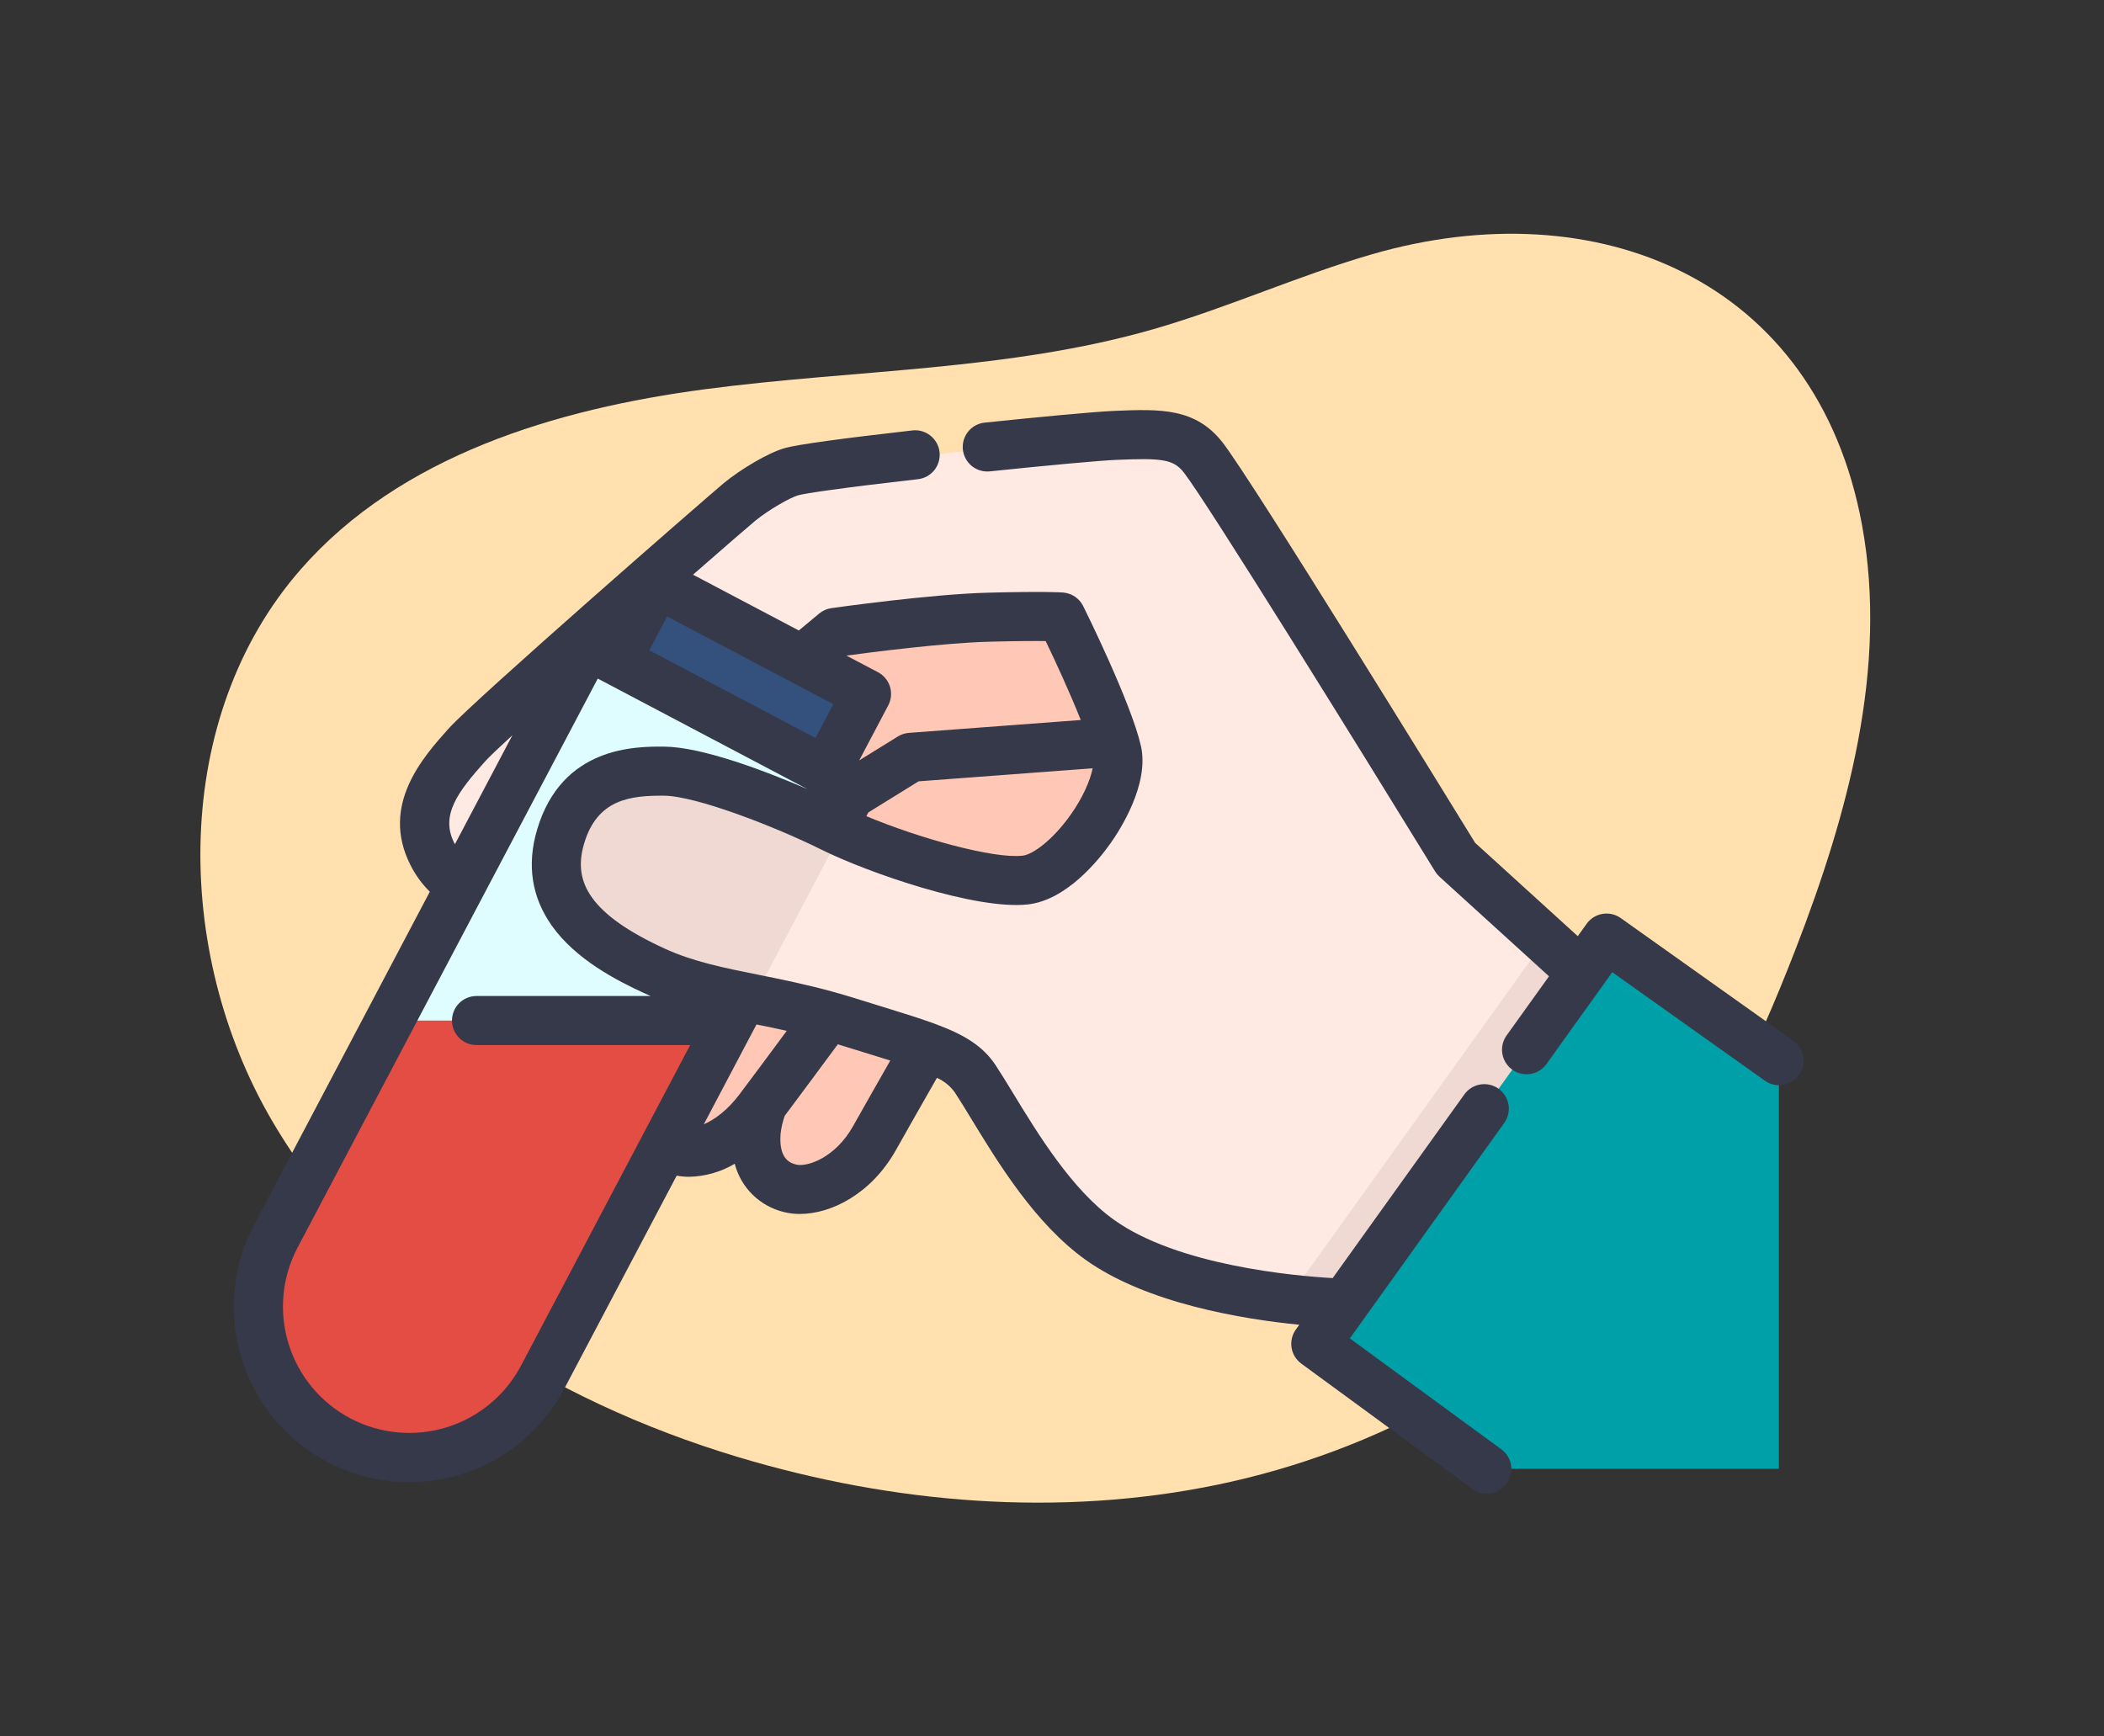
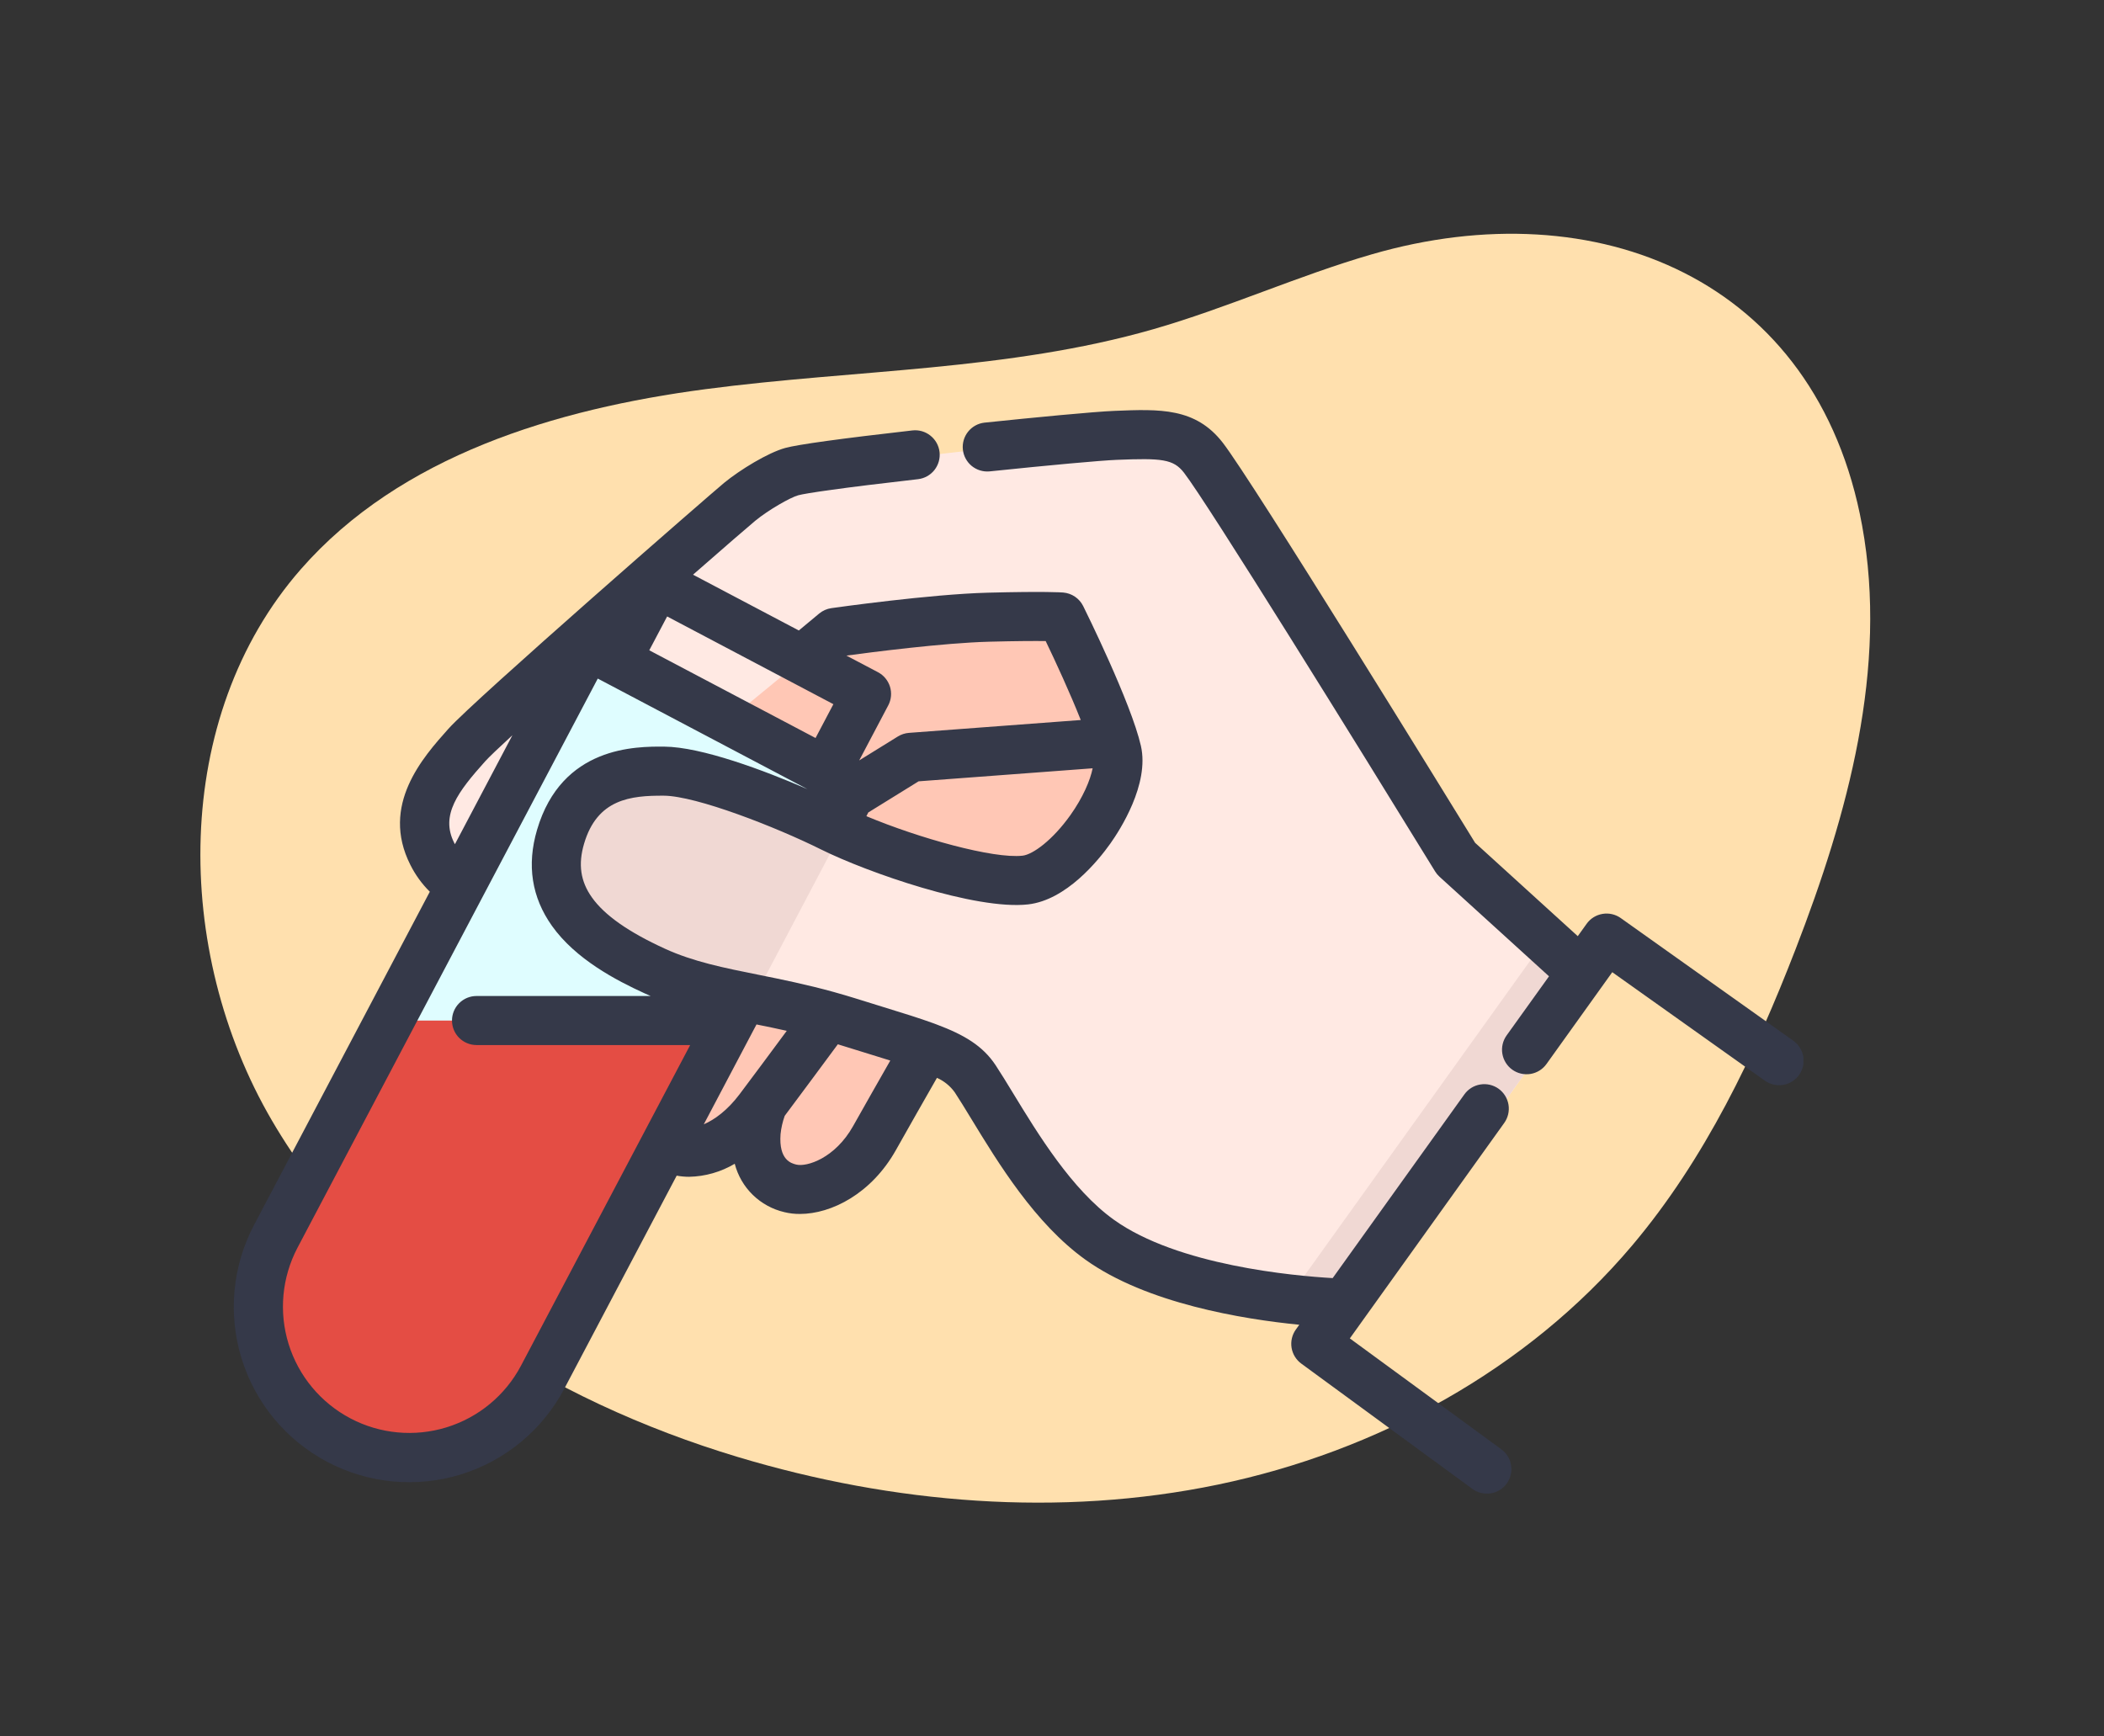
<svg xmlns="http://www.w3.org/2000/svg" width="63" height="52" viewBox="0 0 63 52" fill="none">
  <rect x="0" y="0" width="63" height="52" fill="#333333" stroke="none" />
  <path d="M41.08 7.615C38.864 8.257 36.751 9.221 34.533 9.859C30.191 11.107 25.598 11.063 21.119 11.655C16.641 12.247 11.984 13.644 9.006 17.049C5.135 21.473 5.175 28.473 8.14 33.552C11.104 38.632 16.47 41.941 22.092 43.632C26.74 45.03 31.726 45.447 36.477 44.457C41.228 43.467 45.726 41.019 48.864 37.307C51.056 34.714 52.538 31.595 53.765 28.426C55.331 24.382 56.535 20.004 55.757 15.737C54.407 8.346 47.803 5.666 41.08 7.615Z" fill="#FFE0AE" />
  <g clip-path="url(#clip0_3993_10392)">
    <path d="M30.423 26.739C30.497 26.651 30.646 26.733 30.743 26.723C31.437 26.645 32.263 26.019 32.951 25.05C33.64 24.08 33.96 23.097 33.806 22.421C33.522 21.173 32.164 18.432 32.107 18.316L32.014 18.13L31.807 18.114C31.787 18.112 31.59 18.098 31.028 18.098C30.63 18.098 30.147 18.105 29.592 18.119C28.122 18.157 25.799 18.462 25.123 18.554C24.942 18.579 24.772 18.654 24.631 18.771C24.39 18.973 23.582 19.645 22.546 20.506L20.922 23.176C20.922 23.176 16.614 27.445 15.896 28.55C15.255 29.536 15.613 30.712 16.257 31.159C16.901 31.606 18.298 31.556 19.472 30.205C20.179 29.392 20.45 29.359 20.45 29.359C20.45 29.359 19.216 31.18 19.038 32.257C18.86 33.333 19.299 34.04 19.969 34.361C20.64 34.682 21.837 34.412 22.723 33.188C22.747 33.156 22.77 33.123 22.794 33.09C22.671 33.418 22.593 33.711 22.596 33.926C22.606 34.932 23.126 35.49 23.796 35.658C24.466 35.826 25.525 35.363 26.143 34.094C26.636 33.081 27.543 31.454 27.543 31.454C27.543 31.454 29.376 27.997 30.423 26.739Z" fill="#FFC7B5" />
-     <path d="M43.599 25.714C43.599 25.714 36.946 14.884 36.033 13.707C35.45 12.957 34.707 12.987 33.408 13.039C32.109 13.091 24.1 14.088 23.707 14.125C23.315 14.162 22.583 14.673 22.151 15.028C21.719 15.383 14.703 21.503 13.976 22.316C13.25 23.13 12.197 24.274 12.943 25.568C13.743 26.956 15.142 27.029 16.039 26.302C16.897 25.607 23.822 19.921 24.866 19.051C24.953 18.978 25.059 18.931 25.172 18.916C25.821 18.828 28.143 18.522 29.601 18.485C31.308 18.441 31.777 18.478 31.777 18.478C31.777 18.478 33.17 21.281 33.448 22.501C33.726 23.72 31.969 26.214 30.702 26.356C29.438 26.498 26.454 25.546 24.93 24.79L22.318 29.741C23.944 30.213 25.366 30.592 25.366 30.592C25.936 30.771 26.428 30.919 26.855 31.053C28.134 31.455 28.817 31.726 29.2 32.307C29.96 33.458 31.2 35.888 32.924 37.126C35.434 38.928 40.27 39.029 40.27 39.029H40.717L47.642 29.391L43.599 25.714Z" fill="#FFE9E3" />
+     <path d="M43.599 25.714C43.599 25.714 36.946 14.884 36.033 13.707C35.45 12.957 34.707 12.987 33.408 13.039C32.109 13.091 24.1 14.088 23.707 14.125C23.315 14.162 22.583 14.673 22.151 15.028C21.719 15.383 14.703 21.503 13.976 22.316C13.25 23.13 12.197 24.274 12.943 25.568C13.743 26.956 15.142 27.029 16.039 26.302C16.897 25.607 23.822 19.921 24.866 19.051C24.953 18.978 25.059 18.931 25.172 18.916C31.308 18.441 31.777 18.478 31.777 18.478C31.777 18.478 33.17 21.281 33.448 22.501C33.726 23.72 31.969 26.214 30.702 26.356C29.438 26.498 26.454 25.546 24.93 24.79L22.318 29.741C23.944 30.213 25.366 30.592 25.366 30.592C25.936 30.771 26.428 30.919 26.855 31.053C28.134 31.455 28.817 31.726 29.2 32.307C29.96 33.458 31.2 35.888 32.924 37.126C35.434 38.928 40.27 39.029 40.27 39.029H40.717L47.642 29.391L43.599 25.714Z" fill="#FFE9E3" />
    <path d="M40.716 39.027L47.641 29.389L46.269 28.141L38.562 38.894C39.569 39.012 40.27 39.027 40.27 39.027H40.716Z" fill="#F0D8D3" />
-     <path d="M53.265 31.761L48.106 28.094L39.398 40.245L44.506 43.986H53.265V31.761Z" fill="#00A0A8" />
-     <path d="M19.509 17.773L18.387 19.915L24.665 23.227L25.788 21.083C25.83 21.003 25.838 20.909 25.811 20.823C25.785 20.737 25.725 20.665 25.645 20.622L19.97 17.629C19.931 17.608 19.887 17.595 19.843 17.591C19.798 17.587 19.753 17.592 19.71 17.605C19.667 17.619 19.627 17.64 19.593 17.669C19.558 17.698 19.53 17.733 19.509 17.773Z" fill="#34507D" />
    <path d="M17.594 19.332L25.586 23.548L16.251 41.245C15.974 41.77 15.596 42.235 15.14 42.614C14.683 42.993 14.156 43.279 13.59 43.454C13.023 43.629 12.427 43.691 11.836 43.636C11.245 43.581 10.671 43.41 10.146 43.134C9.087 42.575 8.292 41.617 7.938 40.473C7.584 39.328 7.699 38.089 8.258 37.029L17.594 19.332Z" fill="#DFFDFF" />
    <path d="M8.256 37.028C7.98 37.553 7.809 38.127 7.754 38.718C7.699 39.309 7.761 39.905 7.936 40.471C8.111 41.038 8.397 41.565 8.776 42.022C9.155 42.478 9.62 42.856 10.145 43.133C10.669 43.41 11.244 43.58 11.834 43.635C12.425 43.69 13.021 43.628 13.588 43.453C14.155 43.278 14.682 42.992 15.138 42.613C15.595 42.234 15.972 41.769 16.249 41.244L21.883 30.562H11.666L8.256 37.028Z" fill="#E44D44" />
    <path d="M24.917 24.783C23.826 24.24 21.151 23.103 19.882 23.094C19.065 23.089 17.369 23.084 16.786 25.059C16.519 25.965 16.698 26.698 17.126 27.3C17.681 28.082 18.654 28.644 19.609 29.081C20.532 29.502 21.556 29.49 22.608 29.823L25.196 24.916C25.098 24.871 25.005 24.827 24.917 24.783Z" fill="#F0D8D3" />
    <path d="M53.69 31.161L48.531 27.494C48.373 27.381 48.176 27.336 47.985 27.368C47.793 27.4 47.622 27.506 47.509 27.664L47.243 28.035L44.169 25.239C43.486 24.128 37.505 14.406 36.612 13.256C35.798 12.207 34.73 12.249 33.378 12.304C32.751 12.329 30.951 12.503 29.475 12.657C29.283 12.679 29.108 12.777 28.988 12.927C28.867 13.078 28.811 13.27 28.831 13.462C28.851 13.654 28.946 13.83 29.095 13.953C29.244 14.075 29.435 14.134 29.627 14.117C31.454 13.927 32.949 13.791 33.437 13.771C34.786 13.717 35.133 13.746 35.452 14.156C36.154 15.062 40.678 22.363 42.972 26.097C43.008 26.156 43.052 26.209 43.104 26.256L46.382 29.237L45.112 31.008C45.056 31.087 45.016 31.175 44.994 31.269C44.972 31.363 44.969 31.461 44.985 31.556C45.001 31.651 45.035 31.742 45.086 31.824C45.137 31.906 45.203 31.977 45.282 32.033C45.36 32.089 45.449 32.13 45.543 32.151C45.636 32.173 45.734 32.176 45.829 32.161C45.924 32.145 46.015 32.111 46.097 32.06C46.179 32.009 46.25 31.942 46.306 31.864L48.276 29.114L52.839 32.358C52.917 32.415 53.006 32.456 53.101 32.479C53.195 32.502 53.293 32.505 53.389 32.489C53.485 32.474 53.577 32.44 53.66 32.388C53.742 32.337 53.814 32.27 53.87 32.19C53.926 32.111 53.966 32.022 53.988 31.927C54.009 31.832 54.012 31.734 53.995 31.638C53.978 31.543 53.943 31.451 53.89 31.369C53.838 31.287 53.77 31.217 53.69 31.161ZM44.939 43.391L40.418 40.081L45.041 33.629C45.154 33.471 45.2 33.274 45.169 33.082C45.137 32.89 45.03 32.718 44.872 32.604C44.714 32.491 44.517 32.445 44.325 32.477C44.132 32.508 43.961 32.615 43.847 32.774L39.904 38.275C38.752 38.209 35.261 37.898 33.352 36.527C32.091 35.622 31.076 33.955 30.335 32.738C30.147 32.43 29.97 32.139 29.812 31.9C29.429 31.321 28.875 30.99 28.041 30.678C28.013 30.666 27.985 30.655 27.956 30.646C27.529 30.49 27.032 30.337 26.448 30.157C26.182 30.075 25.895 29.987 25.585 29.889C25.393 29.829 25.206 29.775 25.021 29.723C25.003 29.717 24.984 29.712 24.965 29.707C24.151 29.482 23.401 29.33 22.724 29.194C21.672 28.983 20.764 28.801 19.912 28.412C18.819 27.912 18.102 27.409 17.723 26.874C17.381 26.393 17.307 25.882 17.489 25.266C17.884 23.926 18.884 23.823 19.875 23.828C20.85 23.834 23.238 24.768 24.588 25.44C25.965 26.125 29.213 27.259 30.782 27.084C31.93 26.955 32.89 25.765 33.249 25.259C33.529 24.864 34.424 23.486 34.162 22.336C33.869 21.046 32.492 18.267 32.434 18.15C32.377 18.036 32.292 17.939 32.187 17.868C32.082 17.797 31.961 17.755 31.834 17.744C31.782 17.74 31.277 17.705 29.581 17.749C27.851 17.794 25.014 18.195 24.894 18.212C24.759 18.231 24.631 18.288 24.527 18.375C24.527 18.375 24.3 18.564 23.919 18.881L20.751 17.21C21.709 16.372 22.441 15.738 22.616 15.594C23.012 15.269 23.665 14.897 23.901 14.832C24.124 14.771 25.183 14.612 27.486 14.35C27.68 14.328 27.856 14.23 27.978 14.078C28.099 13.925 28.155 13.731 28.133 13.537C28.111 13.344 28.013 13.167 27.86 13.046C27.708 12.924 27.514 12.868 27.32 12.89C25.173 13.134 23.891 13.311 23.512 13.415C22.994 13.558 22.16 14.068 21.683 14.459C21.303 14.771 14.204 20.956 13.427 21.825C12.663 22.68 11.385 24.111 12.286 25.897C12.435 26.197 12.632 26.469 12.87 26.704L7.607 36.684C6.957 37.916 6.823 39.356 7.235 40.687C7.646 42.018 8.57 43.13 9.802 43.78C11.034 44.43 12.474 44.564 13.805 44.153C15.135 43.741 16.248 42.817 16.898 41.585L20.262 35.207C20.386 35.23 20.511 35.241 20.636 35.241C21.116 35.231 21.586 35.097 22 34.851C22.092 35.205 22.279 35.528 22.541 35.783C22.803 36.038 23.13 36.217 23.486 36.3C23.638 36.337 23.794 36.355 23.951 36.354C24.895 36.354 26.094 35.747 26.828 34.438C27.164 33.838 27.709 32.883 28.055 32.278C28.267 32.372 28.451 32.521 28.587 32.71C28.73 32.926 28.893 33.194 29.081 33.502C29.888 34.827 30.992 36.641 32.496 37.72C34.329 39.036 37.215 39.505 38.905 39.672L38.801 39.816C38.689 39.973 38.643 40.168 38.673 40.359C38.704 40.55 38.809 40.722 38.965 40.836L44.072 44.576C44.15 44.636 44.238 44.68 44.333 44.705C44.428 44.73 44.527 44.736 44.624 44.723C44.721 44.709 44.815 44.676 44.899 44.626C44.983 44.575 45.056 44.508 45.114 44.429C45.172 44.35 45.213 44.26 45.236 44.164C45.259 44.069 45.262 43.97 45.245 43.873C45.229 43.776 45.194 43.684 45.141 43.601C45.088 43.518 45.019 43.447 44.939 43.391ZM24.954 21.088L24.42 22.101L19.441 19.474L19.976 18.461L24.954 21.088ZM32.052 24.409C31.517 25.161 30.926 25.59 30.619 25.625C29.741 25.723 27.514 25.1 25.942 24.442L26 24.33L27.506 23.398L32.717 23.008C32.646 23.365 32.429 23.878 32.052 24.409ZM29.619 19.217C30.459 19.195 30.992 19.194 31.311 19.198C31.608 19.815 32.043 20.758 32.361 21.562L27.217 21.947C27.099 21.956 26.986 21.993 26.885 22.055L25.727 22.772L26.597 21.123C26.688 20.951 26.706 20.75 26.649 20.564C26.591 20.378 26.462 20.222 26.29 20.131L25.344 19.633C26.069 19.535 28.255 19.252 29.619 19.217ZM13.598 25.236C13.18 24.407 13.717 23.705 14.523 22.804C14.634 22.679 14.929 22.399 15.343 22.018L13.622 25.281C13.614 25.266 13.606 25.252 13.598 25.236ZM15.599 40.9C15.13 41.786 14.328 42.449 13.371 42.744C12.413 43.039 11.377 42.943 10.491 42.475C9.604 42.007 8.939 41.207 8.642 40.25C8.345 39.293 8.44 38.257 8.906 37.369L17.899 20.321L24.178 23.633C22.886 23.072 21.006 22.367 19.886 22.359C19.048 22.354 16.822 22.338 16.081 24.85C15.77 25.904 15.92 26.871 16.526 27.725C17.236 28.725 18.451 29.359 19.303 29.748C19.363 29.775 19.423 29.802 19.483 29.827H14.268C14.074 29.827 13.887 29.904 13.749 30.042C13.611 30.18 13.534 30.367 13.534 30.561C13.534 30.756 13.611 30.943 13.749 31.081C13.887 31.218 14.074 31.296 14.268 31.296H20.666L15.599 40.9ZM21.074 33.669L22.528 30.913L22.53 30.909L22.652 30.679C22.948 30.738 23.25 30.801 23.558 30.87C23.081 31.515 22.463 32.349 22.139 32.777C21.78 33.251 21.396 33.531 21.074 33.669ZM25.546 33.72C25.004 34.688 24.155 34.953 23.842 34.875C23.698 34.839 23.314 34.743 23.372 33.965C23.391 33.778 23.433 33.593 23.497 33.415C23.953 32.807 24.678 31.826 25.087 31.273C25.106 31.279 25.125 31.285 25.145 31.291C25.458 31.389 25.748 31.478 26.017 31.561C26.25 31.633 26.463 31.699 26.658 31.76C26.314 32.363 25.847 33.182 25.546 33.72Z" fill="#353949" />
  </g>
  <defs>
    <clipPath id="clip0_3993_10392">
      <rect width="47" height="47" fill="white" transform="translate(7 5)" />
    </clipPath>
  </defs>
</svg>